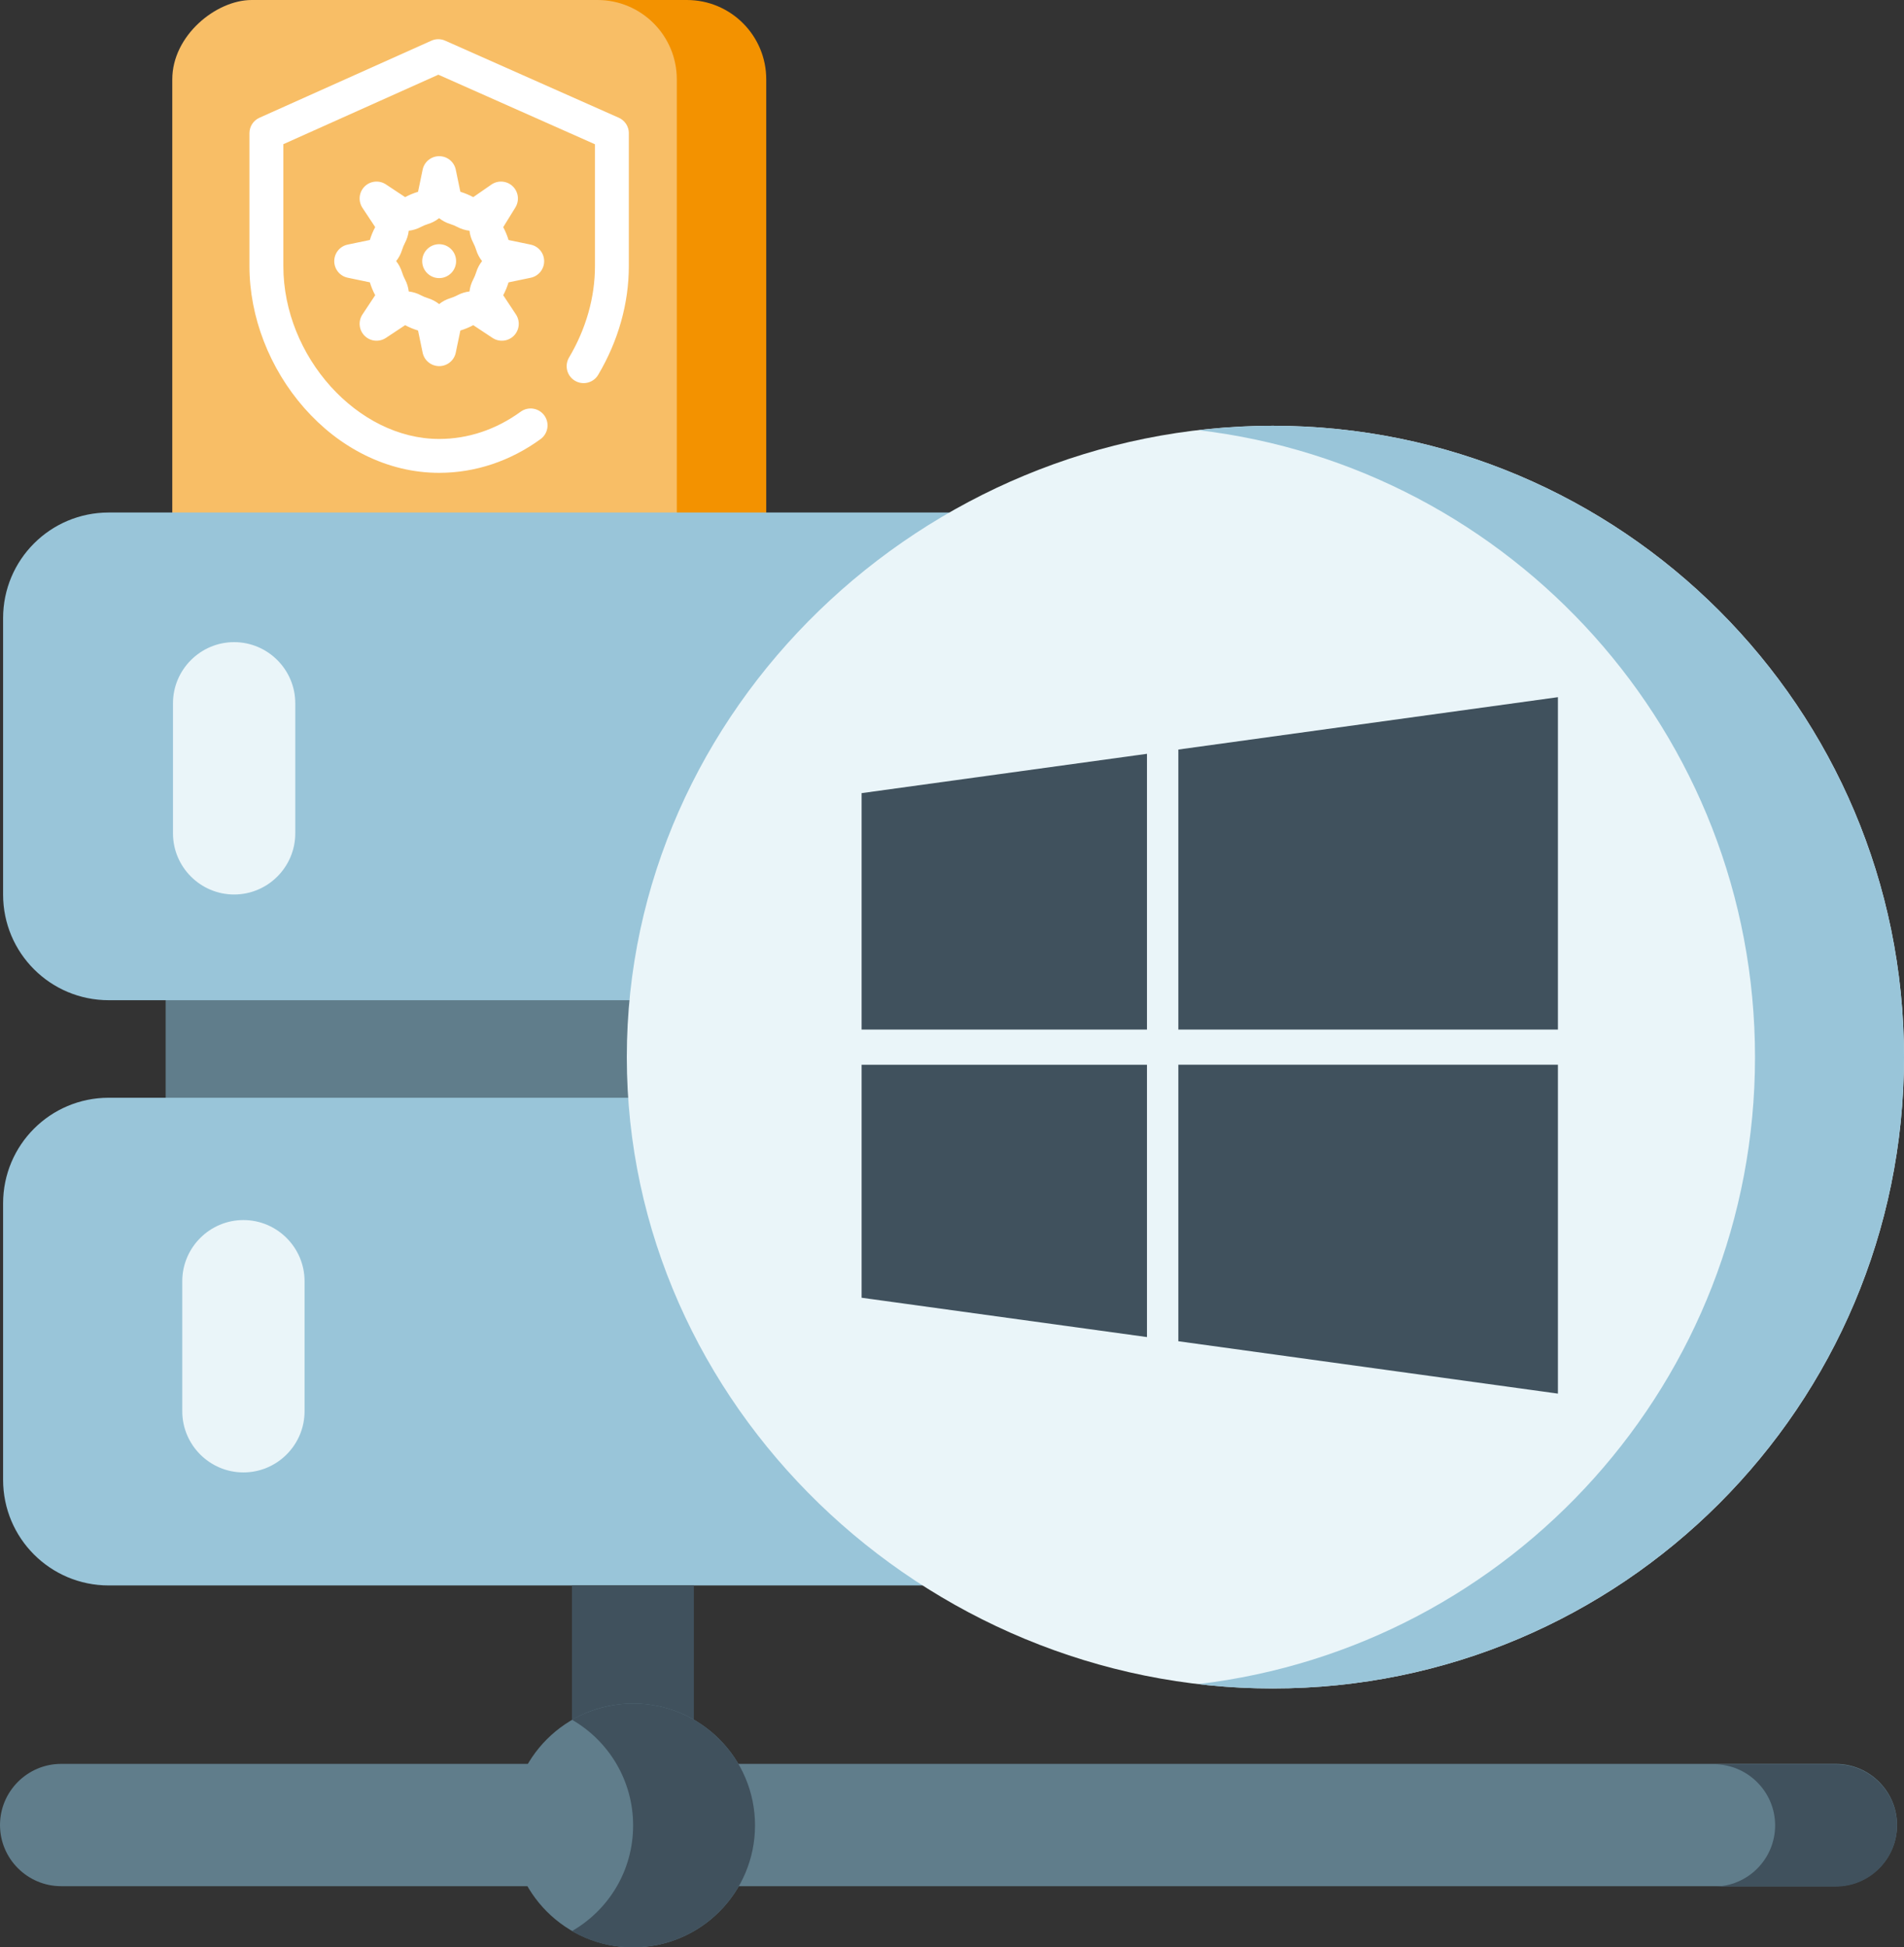
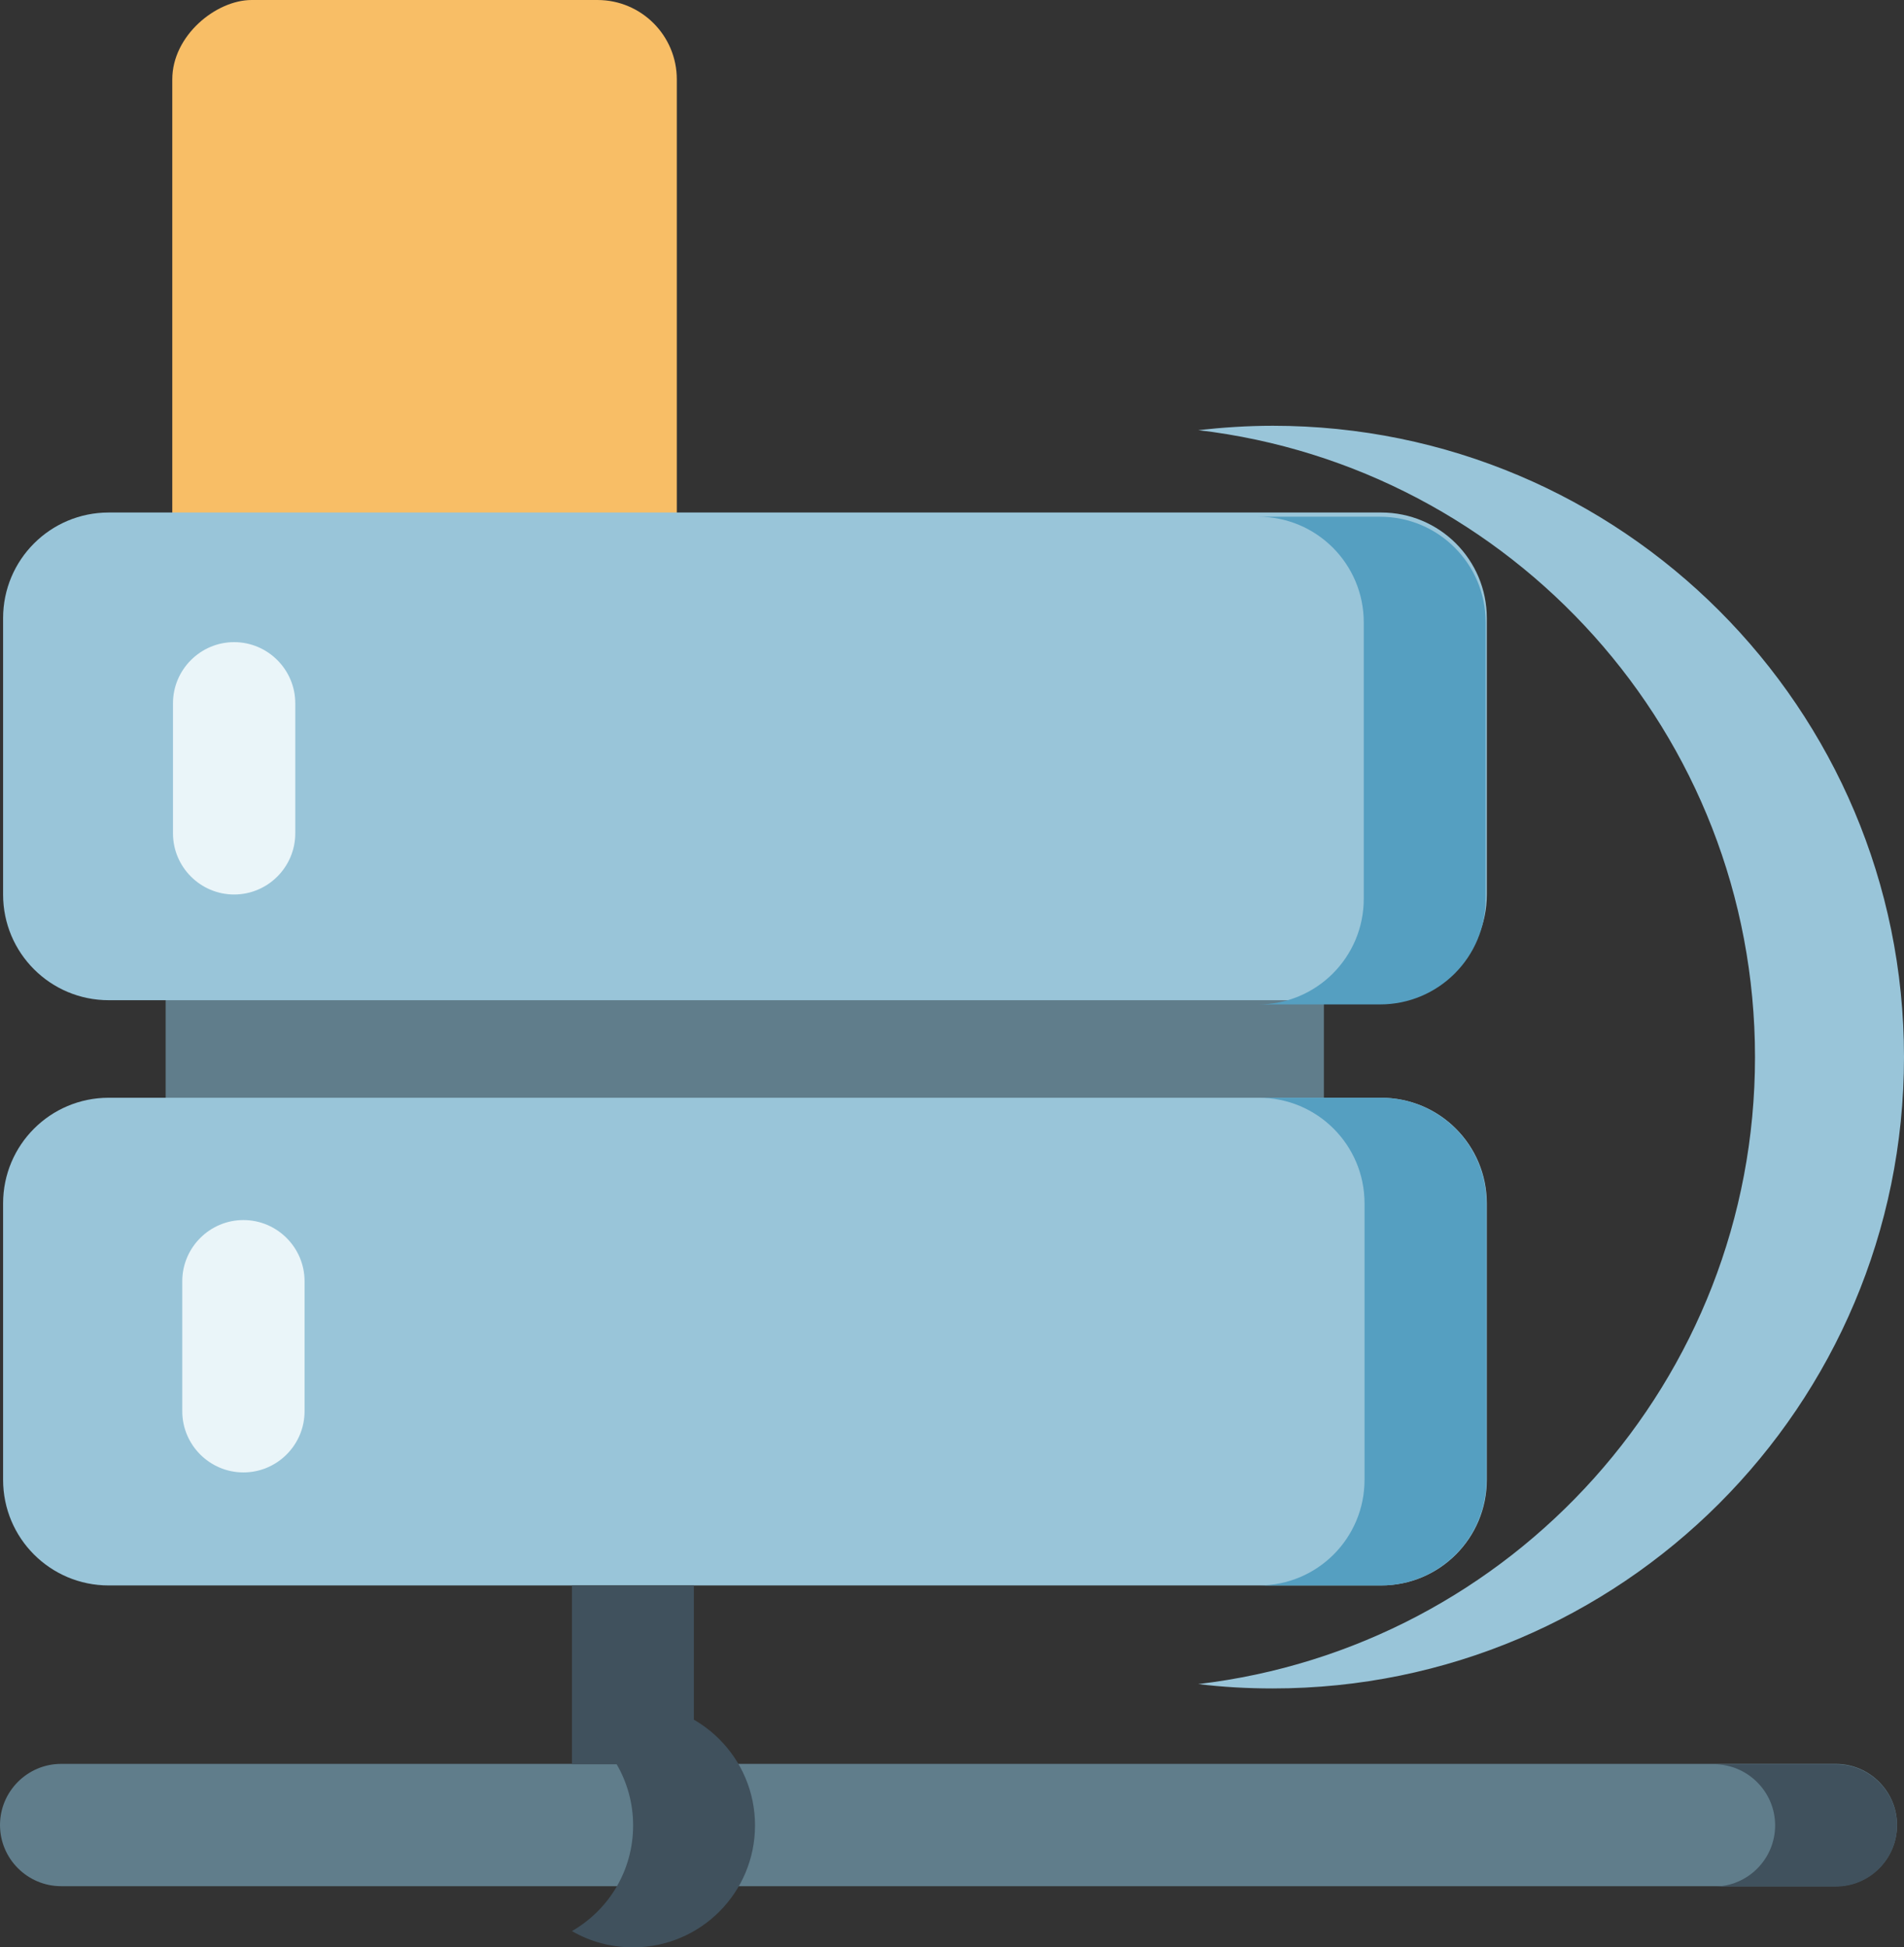
<svg xmlns="http://www.w3.org/2000/svg" id="a" data-name="Ebene 1" width="173.57mm" height="177.49mm" viewBox="0 0 492 503.11">
  <rect x="0" y="0" width="492" height="503.11" fill="#333333" stroke="none" />
  <g>
-     <rect x="33.04" y="34.59" width="199.56" height="130.37" rx="20.5" ry="20.5" transform="translate(232.59 -33.04) rotate(90)" fill="#f39200" stroke-width="0" />
    <rect x="9.93" y="34.59" width="199.56" height="130.37" rx="20.5" ry="20.5" transform="translate(209.48 -9.93) rotate(90)" fill="#f8be66" stroke-width="0" />
-     <path d="M162.49,34.42v34.36c0,9.63-2.74,19.33-7.92,28.06-1.23,2.08-3.92,2.76-6,1.53-2.08-1.23-2.76-3.92-1.53-6,4.38-7.37,6.7-15.53,6.7-23.59v-31.51l-40.47-17.97-40.05,17.95v31.52c0,23.36,19.19,44.64,40.26,44.64,7.45,0,14.73-2.43,21.06-7.04,1.95-1.42,4.69-.99,6.11.96,1.42,1.95.99,4.69-.96,6.11-7.83,5.7-16.9,8.72-26.21,8.72-6.65,0-13.15-1.57-19.33-4.65-5.77-2.88-10.99-6.95-15.52-12.09-9-10.22-14.17-23.58-14.17-36.65v-34.36c0-1.72,1.01-3.29,2.59-3.99l44.42-19.91c1.13-.51,2.43-.51,3.57,0l44.86,19.91c1.58.7,2.6,2.27,2.6,4ZM131.41,72.94c-.35,1.15-.81,2.27-1.38,3.33l3.29,4.97c1.15,1.74.92,4.04-.55,5.51-1.47,1.47-3.78,1.7-5.51.55l-4.97-3.29c-1.06.57-2.18,1.03-3.33,1.38l-1.19,5.72c-.42,2.03-2.21,3.48-4.28,3.48s-3.86-1.45-4.28-3.48l-1.19-5.72c-1.15-.35-2.27-.81-3.33-1.38l-4.97,3.29c-1.74,1.15-4.04.92-5.51-.55-1.47-1.47-1.7-3.78-.55-5.51l3.29-4.97c-.57-1.06-1.03-2.18-1.38-3.33l-5.72-1.19c-2.03-.42-3.48-2.21-3.48-4.28s1.45-3.86,3.48-4.28l5.72-1.19c.35-1.15.81-2.27,1.38-3.33l-3.29-4.97c-1.15-1.74-.92-4.04.55-5.51,1.47-1.47,3.78-1.7,5.51-.55l4.97,3.29c1.06-.57,2.18-1.03,3.33-1.38l1.19-5.72c.42-2.03,2.21-3.48,4.28-3.48s3.86,1.45,4.28,3.48l1.19,5.72c1.15.35,2.27.81,3.33,1.38l4.68-3.24c1.7-1.18,4-1,5.5.42,1.5,1.43,1.8,3.71.71,5.48l-3.11,5.03s-.02.04-.04.06c.57,1.06,1.03,2.18,1.38,3.33l5.72,1.19c2.03.42,3.48,2.21,3.48,4.28s-1.45,3.86-3.48,4.28l-5.72,1.19ZM124.57,67.46c-.68-.85-1.2-1.83-1.53-2.91-.19-.62-.44-1.22-.74-1.79-.53-1-.86-2.06-.98-3.15-1.08-.12-2.15-.45-3.15-.98-.57-.3-1.17-.55-1.79-.74-1.08-.33-2.06-.85-2.91-1.53-.85.68-1.83,1.2-2.91,1.53-.62.19-1.22.44-1.79.74-1,.53-2.06.86-3.15.98-.12,1.08-.45,2.15-.98,3.15-.3.57-.55,1.17-.74,1.79-.33,1.08-.85,2.06-1.53,2.91.68.85,1.2,1.83,1.53,2.91.19.62.44,1.22.74,1.79.53,1,.86,2.06.98,3.15,1.08.12,2.15.45,3.15.98.57.3,1.17.55,1.79.74,1.08.33,2.06.85,2.91,1.53.85-.68,1.83-1.2,2.91-1.53.62-.19,1.22-.44,1.79-.74,1-.53,2.06-.86,3.15-.98.12-1.08.45-2.15.98-3.15.3-.57.55-1.17.74-1.79.33-1.08.85-2.06,1.53-2.91h0ZM113.48,63.09c-2.42,0-4.38,1.96-4.38,4.38s1.96,4.38,4.38,4.38,4.38-1.96,4.38-4.38-1.96-4.38-4.38-4.38Z" fill="#fff" stroke-width="0" />
  </g>
  <path d="M42.8,250.01h299.3v42H42.8v-42Z" fill="#607d8b" stroke-width="0" />
  <path d="M356.8,258.41H28.1c-15.1,0-27.3-12.2-27.3-27.3v-71.4c0-15.1,12.2-27.3,27.3-27.3h328.8c15.1,0,27.3,12.2,27.3,27.3v71.4c0,15.1-12.2,27.3-27.3,27.3h-.1ZM356.8,409.61H28.1c-15.1,0-27.3-12.2-27.3-27.3v-71.4c0-15.1,12.2-27.3,27.3-27.3h328.8c15.1,0,27.3,12.2,27.3,27.3v71.4c0,15.1-12.2,27.3-27.3,27.3h-.1Z" fill="#99c5d9" stroke-width="0" />
  <path d="M356.8,283.61h-31.5c15.1,0,27.3,12.2,27.3,27.3v71.4c0,15.1-12.2,27.3-27.3,27.3h31.5c15.1,0,27.3-12.2,27.3-27.3v-71.4c0-15.1-12.2-27.3-27.3-27.3Z" fill="#559fc1" stroke-width="0" />
  <path d="M474.4,487.31H15.8c-8.7,0-15.8-7.1-15.8-15.8s7.1-15.8,15.8-15.8h458.6c8.7,0,15.8,7.1,15.8,15.8s-7.1,15.8-15.8,15.8h0Z" fill="#607d8b" stroke-width="0" />
  <path d="M474.4,455.81h-31.5c8.7,0,15.8,7.1,15.8,15.8s-7.1,15.8-15.8,15.8h31.5c8.7,0,15.8-7.1,15.8-15.8s-7.1-15.8-15.8-15.8ZM147.8,409.61h31.5v46.2h-31.5v-46.2Z" fill="#40515d" stroke-width="0" />
-   <circle cx="163.6" cy="471.61" r="31.5" fill="#607d8b" stroke-width="0" />
  <path d="M163.6,440.11c-5.5,0-11,1.5-15.8,4.2,9.4,5.4,15.8,15.6,15.8,27.3s-6.3,21.8-15.8,27.3c4.8,2.8,10.2,4.2,15.8,4.2,17.4,0,31.5-14.1,31.5-31.5s-14.1-31.5-31.5-31.5h0Z" fill="#40515d" stroke-width="0" />
  <path d="M62.9,380.41c-8.7,0-15.8-7.1-15.8-15.8v-33.6c0-8.7,7.1-15.8,15.8-15.8s15.8,7.1,15.8,15.8v33.6c0,8.7-7.1,15.8-15.8,15.8Z" fill="#eaf5f9" stroke-width="0" />
  <path d="M356.6,133.5h-31.5c15.1,0,27.3,12.2,27.3,27.3v71.4c0,15.1-12.2,27.3-27.3,27.3h31.5c15.1,0,27.3-12.2,27.3-27.3v-71.4c0-15.1-12.2-27.3-27.3-27.3Z" fill="#559fc1" stroke-width="0" />
  <path d="M60.5,231.1c-8.7,0-15.8-7.1-15.8-15.8v-33.6c0-8.7,7.1-15.8,15.8-15.8s15.8,7.1,15.8,15.8v33.6c0,8.7-7.1,15.8-15.8,15.8Z" fill="#eaf5f9" stroke-width="0" />
  <g id="b" data-name="Unmanaged">
-     <path d="M328.89,110c90.09,0,163.11,73.01,163.11,163.11s-73.01,163.11-163.11,163.11-166.92-73.01-166.92-163.11,76.83-163.11,166.92-163.11Z" fill="#eaf5f9" stroke-width="0" />
    <path d="M328.89,110c-6.5,0-12.92.43-19.25,1.13,80.99,9.54,143.86,78.39,143.86,161.98s-62.87,152.44-143.86,161.98c6.33.78,12.75,1.13,19.25,1.13,90.09,0,163.11-73.01,163.11-163.11s-73.01-163.11-163.11-163.11Z" fill="#99c5d9" stroke-width="0" />
  </g>
-   <path id="c" data-name="Windows" d="M222.64,204.91l73.74-10.16v71.25h-73.74v-61.09ZM222.64,335.28l73.74,10.16v-70.36h-73.74v60.2ZM304.49,346.52l98.08,13.53v-84.98h-98.08v71.45ZM304.49,193.66v72.33h98.08v-85.87l-98.08,13.53h0Z" fill="#40515d" stroke-width="0" />
</svg>